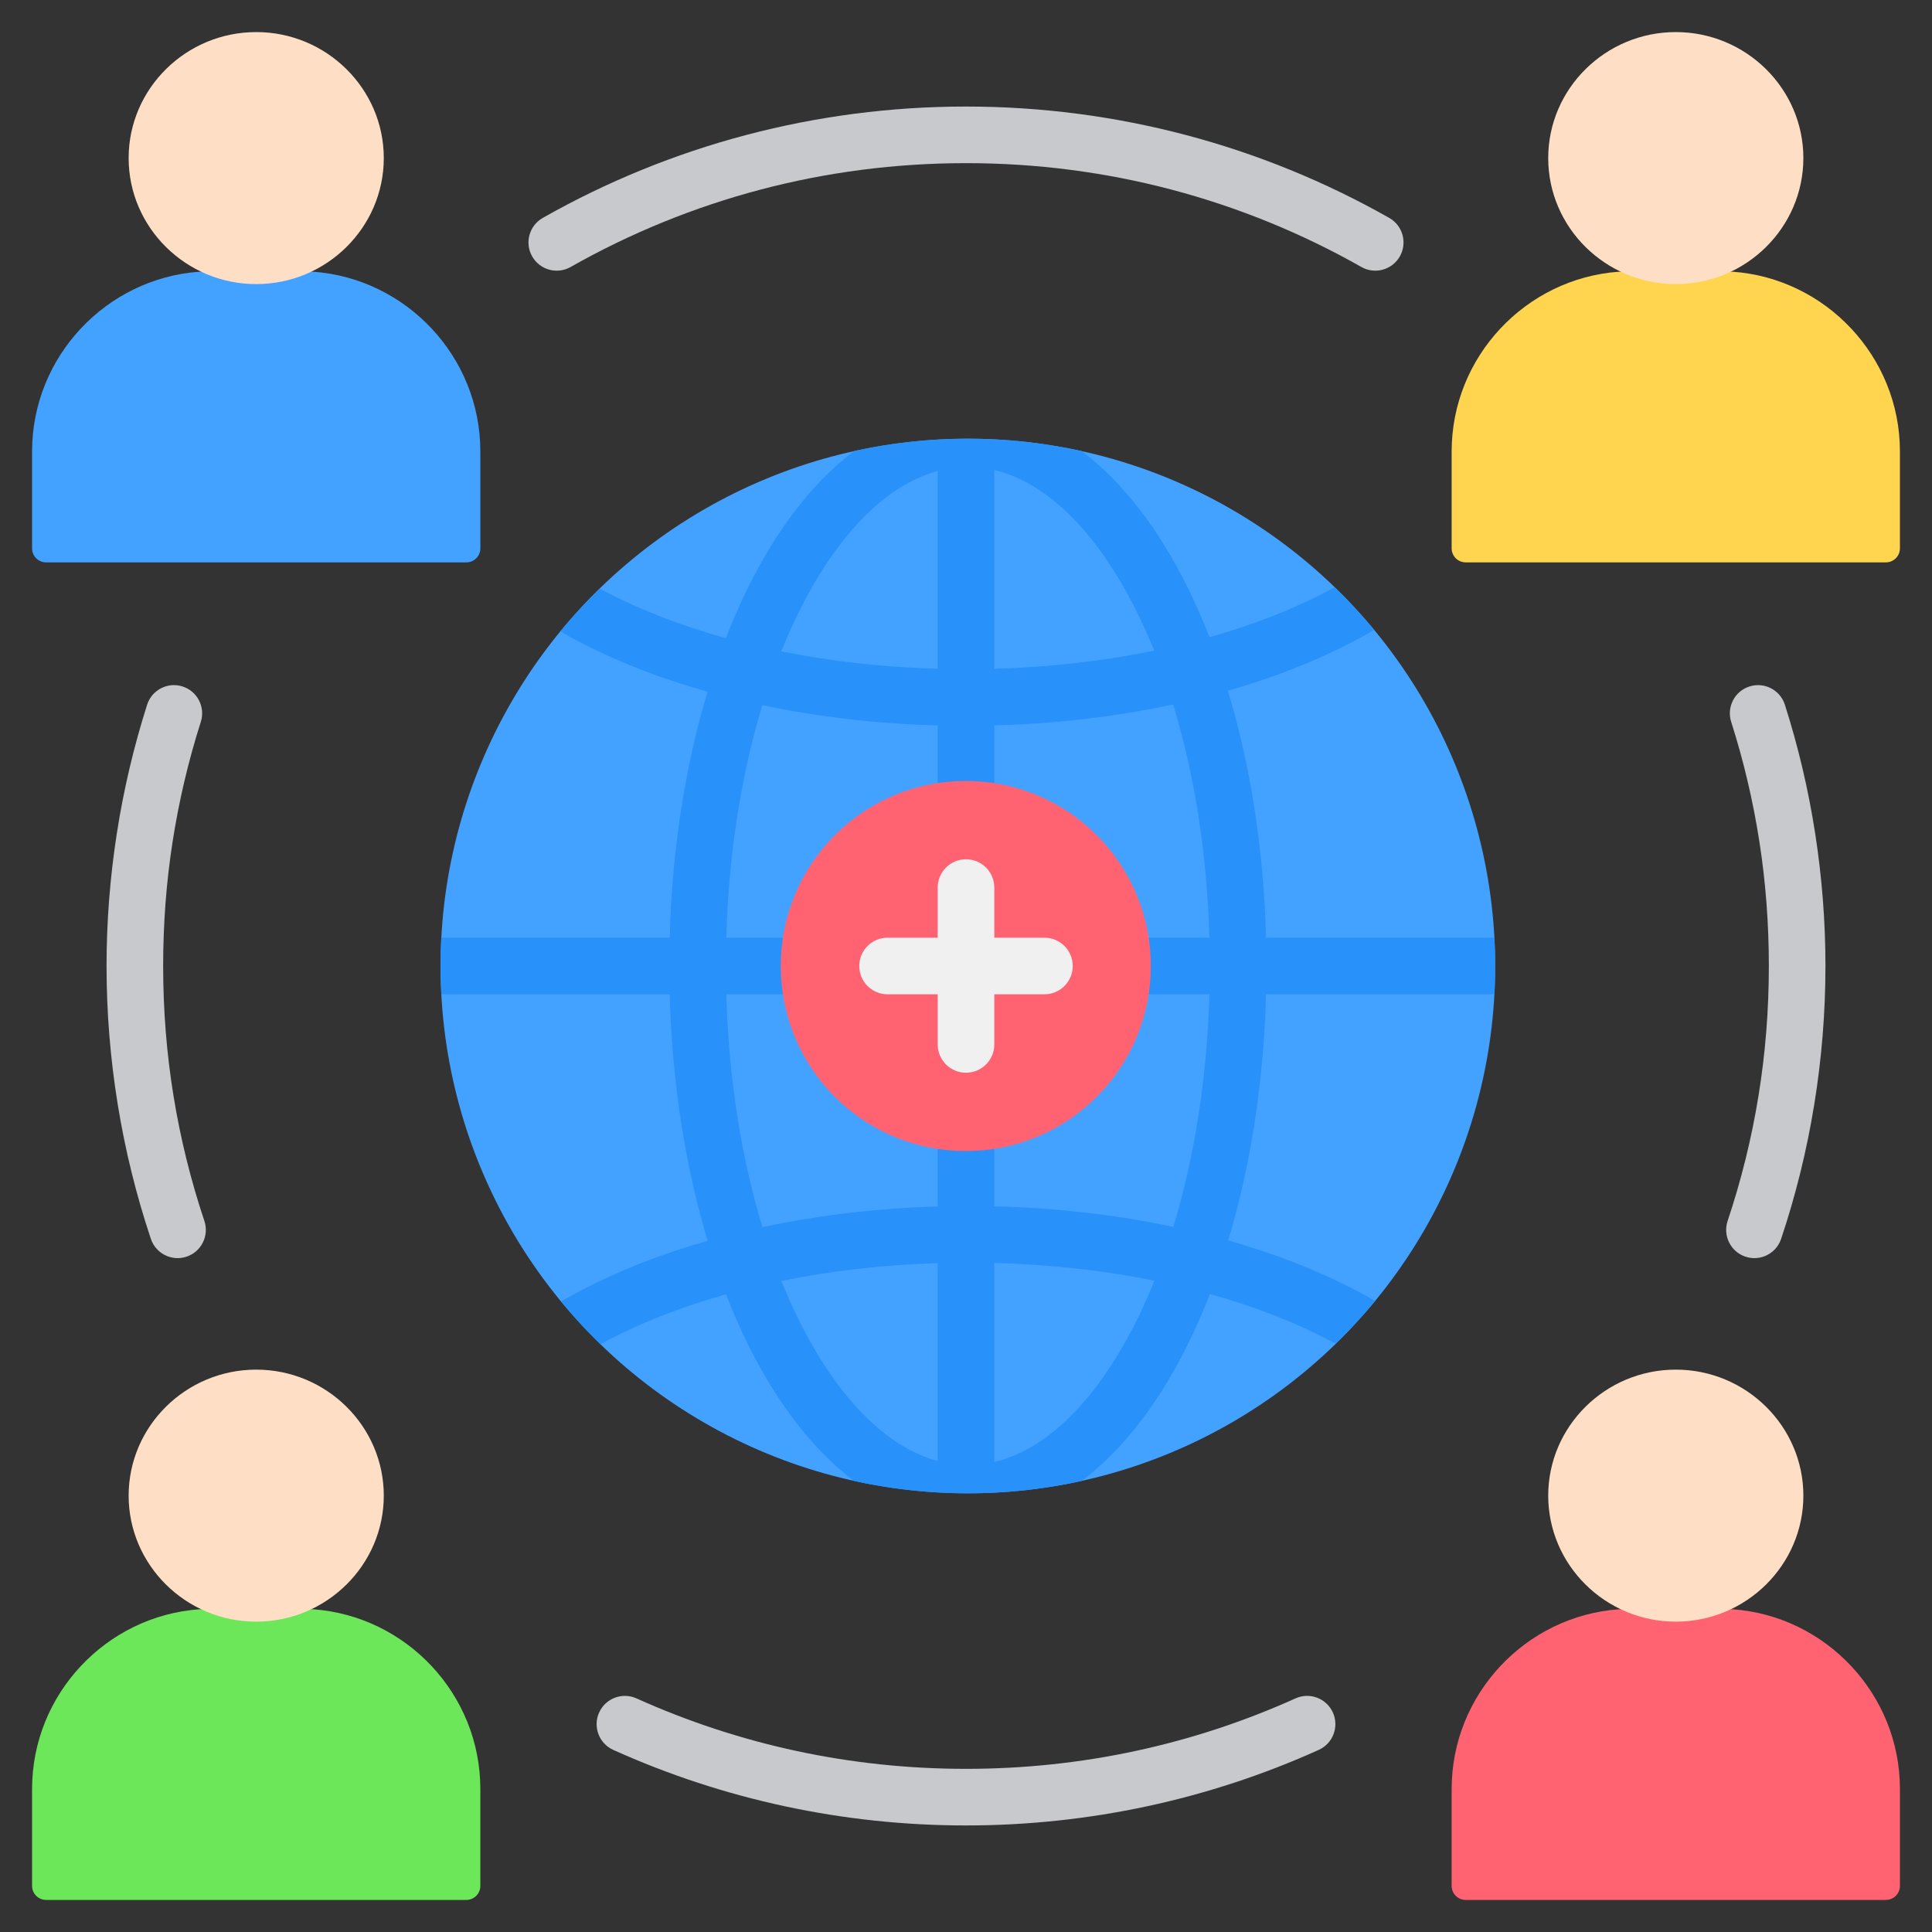
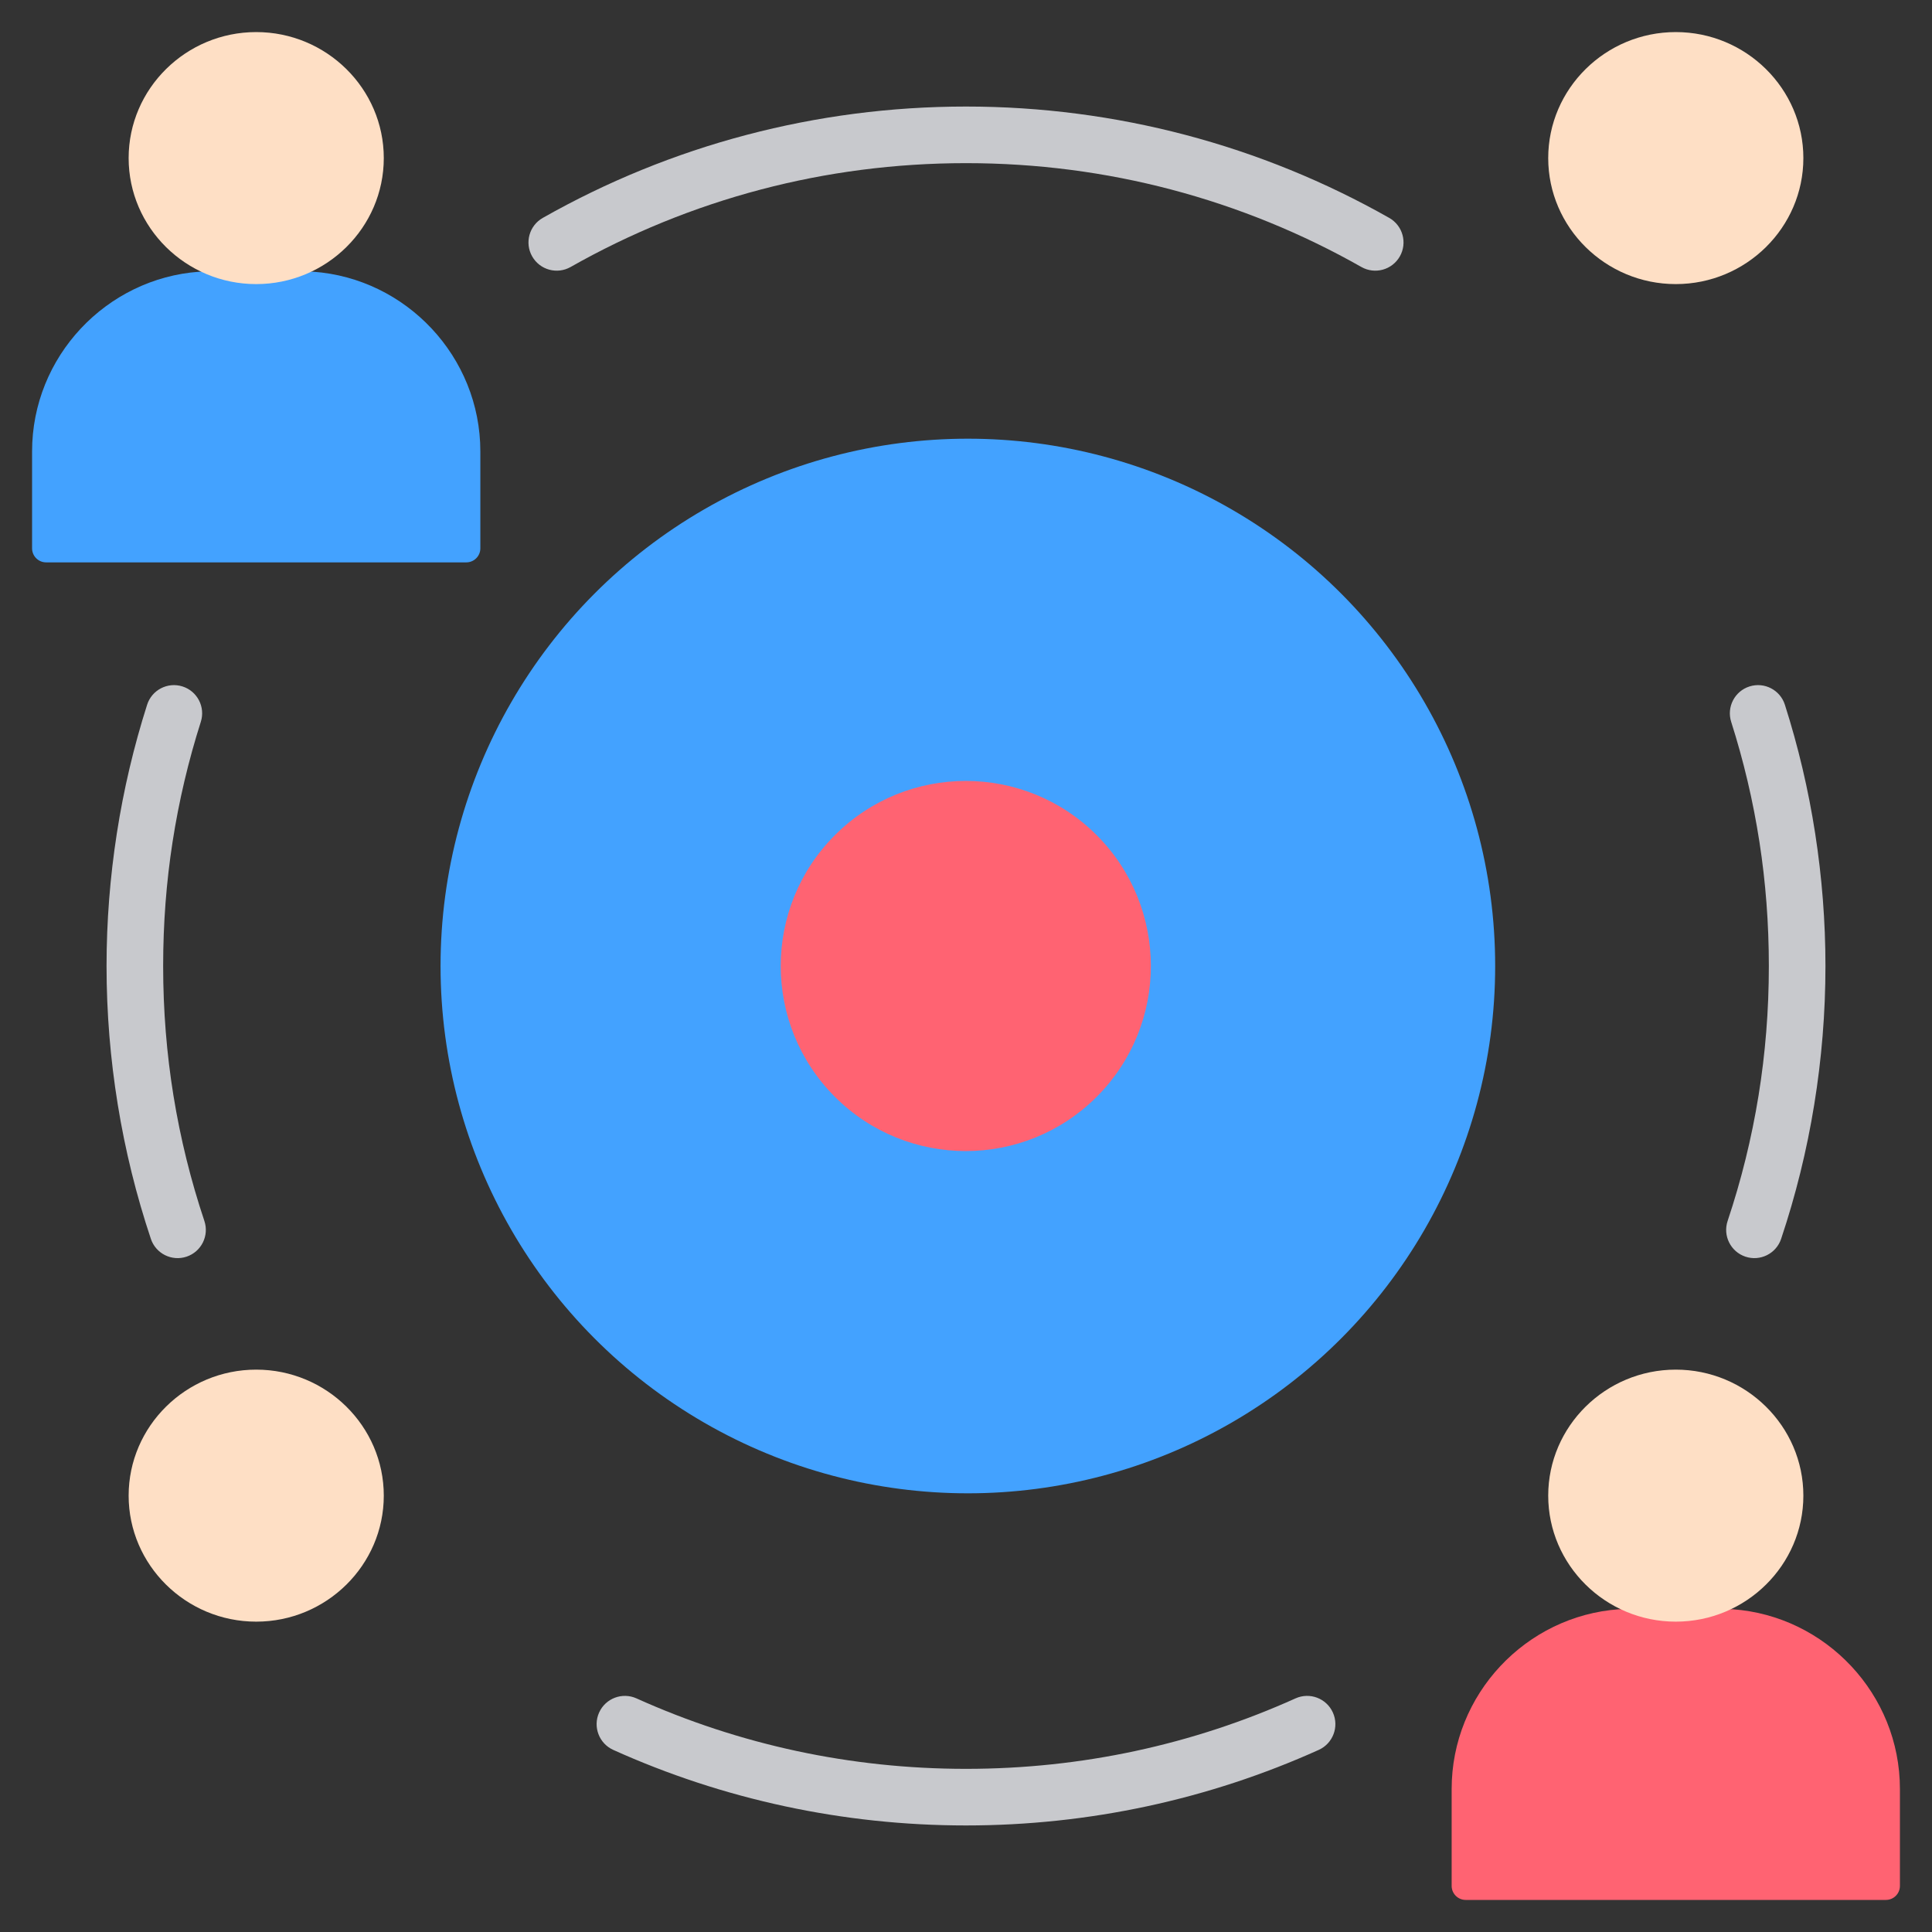
<svg xmlns="http://www.w3.org/2000/svg" id="Layer_1" enable-background="new 0 0 512 512" viewBox="0 0 512 512">
  <rect x="0" y="0" width="512" height="512" fill="#333333" stroke="none" />
  <g clip-rule="evenodd" fill-rule="evenodd">
    <path d="m38.982 186.777c1.246-3.932 5.443-6.109 9.375-4.863s6.109 5.443 4.863 9.375c-3.285 10.304-5.806 20.957-7.499 31.891-1.636 10.571-2.485 21.529-2.485 32.82 0 11.786.934 23.254 2.73 34.337 1.846 11.393 4.604 22.495 8.195 33.228 1.311 3.915-.801 8.153-4.717 9.463s-8.153-.801-9.463-4.717c-3.842-11.483-6.796-23.387-8.781-35.631-1.951-12.036-2.965-24.291-2.965-36.681 0-11.809.929-23.536 2.72-35.105 1.81-11.682 4.509-23.078 8.027-34.117zm123.54 276.965c-3.77-1.699-5.449-6.132-3.75-9.902s6.132-5.449 9.902-3.75c13.502 6.085 27.748 10.801 42.561 13.971 14.395 3.08 29.37 4.702 44.765 4.702s30.37-1.622 44.765-4.702c14.813-3.17 29.06-7.886 42.561-13.971 3.77-1.699 8.203-.02 9.902 3.75s.02 8.203-3.75 9.902c-14.457 6.515-29.724 11.567-45.608 14.967-15.473 3.311-31.489 5.054-47.87 5.054s-32.398-1.743-47.87-5.054c-15.885-3.399-31.151-8.451-45.608-14.967zm309.496-135.431c-1.31 3.915-5.548 6.027-9.463 4.717s-6.027-5.548-4.717-9.463c3.591-10.733 6.349-21.835 8.195-33.227 1.796-11.083 2.73-22.551 2.73-34.338 0-11.291-.849-22.25-2.485-32.821-1.692-10.934-4.215-21.587-7.499-31.89-1.246-3.932.932-8.129 4.863-9.375 3.932-1.246 8.129.932 9.375 4.863 3.518 11.038 6.218 22.435 8.026 34.117 1.791 11.569 2.72 23.297 2.72 35.106 0 12.39-1.014 24.646-2.965 36.681-1.983 12.243-4.938 24.148-8.78 35.63zm-103.857-270.563c3.592 2.039 4.851 6.604 2.812 10.195-2.039 3.592-6.604 4.851-10.195 2.812-15.695-8.897-32.646-15.859-50.526-20.56-17.273-4.541-35.454-6.959-54.252-6.959s-36.98 2.418-54.253 6.959c-17.88 4.7-34.83 11.662-50.525 20.56-3.592 2.039-8.157.78-10.195-2.812-2.039-3.592-.779-8.157 2.812-10.195 16.827-9.54 34.978-16.998 54.1-22.025 18.583-4.885 38.045-7.487 58.061-7.487 20.017 0 39.478 2.602 58.061 7.487 19.122 5.027 37.272 12.486 54.1 22.025z" fill="#c8c9cd" />
    <g>
      <path d="m52.83 72.006h30.138c24.682 1.772 44.329 22.519 44.329 47.631v25.683c0 2.046-1.668 3.714-3.714 3.714h-111.369c-2.045 0-3.714-1.668-3.714-3.714v-25.683c0-25.114 19.647-45.86 44.33-47.631z" fill="#43a2ff" />
      <path d="m67.899 75.288c18.621 0 33.808-15.001 33.808-33.394s-15.187-33.394-33.808-33.394-33.809 15.001-33.809 33.394 15.188 33.394 33.809 33.394z" fill="#fedfc5" />
    </g>
    <g>
-       <path d="m429.033 72.006h30.138c24.682 1.772 44.329 22.519 44.329 47.631v25.683c0 2.046-1.668 3.714-3.714 3.714h-111.369c-2.046 0-3.714-1.668-3.714-3.714v-25.683c0-25.114 19.647-45.86 44.33-47.631z" fill="#ffd54f" />
      <path d="m444.102 75.288c18.621 0 33.808-15.001 33.808-33.394s-15.188-33.394-33.808-33.394c-18.621 0-33.809 15.001-33.809 33.394s15.188 33.394 33.809 33.394z" fill="#fedfc5" />
    </g>
    <g>
-       <path d="m52.83 426.473h30.138c24.682 1.772 44.329 22.518 44.329 47.631v25.683c0 2.046-1.668 3.714-3.714 3.714h-111.369c-2.045 0-3.714-1.668-3.714-3.714v-25.683c0-25.114 19.647-45.86 44.33-47.631z" fill="#6ce75a" />
      <path d="m67.899 429.754c18.621 0 33.808-15.001 33.808-33.394s-15.188-33.394-33.808-33.394c-18.621 0-33.809 15.001-33.809 33.394 0 18.394 15.188 33.394 33.809 33.394z" fill="#fedfc5" />
    </g>
    <g>
      <path d="m429.033 426.473h30.138c24.682 1.772 44.329 22.518 44.329 47.631v25.683c0 2.046-1.668 3.714-3.714 3.714h-111.369c-2.046 0-3.714-1.668-3.714-3.714v-25.683c0-25.114 19.647-45.86 44.33-47.631z" fill="#ff6372" />
      <path d="m444.102 429.754c18.621 0 33.808-15.001 33.808-33.394s-15.188-33.394-33.808-33.394c-18.621 0-33.809 15.001-33.809 33.394 0 18.394 15.188 33.394 33.809 33.394z" fill="#fedfc5" />
    </g>
    <g>
      <circle cx="256.493" cy="256.001" fill="#43a2ff" r="139.743" />
-       <path d="m263.5 319.692c16.689.408 32.66 2.305 47.438 5.441 5.532-18.16 8.944-39.139 9.568-61.632h-57.006zm-7.007-203.435c10.348 0 20.429 1.135 30.136 3.269 10.906 8.188 20.523 20.723 28.265 36.472 2.003 4.075 3.886 8.374 5.637 12.873 11.388-3.217 21.764-7.261 30.826-11.977.797-.415 1.583-.836 2.359-1.26 3.688 3.573 7.184 7.343 10.461 11.301-1.911 1.118-3.88 2.205-5.906 3.26-9.712 5.054-20.771 9.396-32.861 12.863 5.869 19.436 9.472 41.71 10.102 65.443h60.524c.131 2.484.201 4.984.201 7.5s-.07 5.017-.201 7.5h-60.524c-.627 23.65-4.201 45.846-10.026 65.225 12.323 3.494 23.587 7.894 33.458 13.031 1.876.977 3.702 1.981 5.48 3.012-3.267 3.968-6.755 7.748-10.434 11.331-.646-.351-1.299-.698-1.96-1.042-9.215-4.795-19.788-8.897-31.404-12.139-1.458 3.763-3.007 7.387-4.643 10.856-7.917 16.795-17.933 30.133-29.368 38.704-9.703 2.132-19.779 3.265-30.122 3.265s-20.421-1.134-30.124-3.266c-11.472-8.609-21.519-22.026-29.455-38.922-1.586-3.376-3.09-6.897-4.508-10.55-11.492 3.229-21.957 7.299-31.089 12.052-.74.385-1.47.774-2.191 1.168-3.683-3.578-7.175-7.351-10.447-11.314 1.854-1.08 3.762-2.133 5.724-3.154 9.785-5.092 20.937-9.461 33.135-12.94-5.846-19.405-9.434-41.633-10.063-65.317h-60.523c-.131-2.483-.201-4.984-.201-7.5 0-2.517.07-5.017.201-7.5h60.523c.627-23.628 4.201-45.81 10.025-65.185-12.445-3.508-23.815-7.94-33.769-13.121-1.792-.932-3.539-1.89-5.24-2.872 3.266-3.973 6.751-7.757 10.428-11.345.57.308 1.145.614 1.726.916 9.297 4.838 19.977 8.969 31.715 12.226 1.773-4.577 3.682-8.948 5.716-13.088 7.745-15.765 17.368-28.313 28.285-36.507 9.704-2.134 19.785-3.268 30.132-3.268zm64.014 132.243c-.625-22.574-4.054-43.616-9.613-61.813-14.755 3.174-30.711 5.109-47.393 5.557v56.256zm-128.028 0h56.021v-56.256c-16.334-.439-31.972-2.304-46.468-5.361-5.523 18.152-8.93 39.125-9.553 61.617zm56.021 15.001h-56.021c.624 22.528 4.041 43.532 9.581 61.706 14.478-3.096 30.107-5.001 46.44-5.479zm0-138.678c-14.146 3.807-27.08 17.565-37.007 37.771-1.567 3.191-3.054 6.537-4.455 10.024 12.949 2.607 26.888 4.209 41.462 4.62zm-41.427 214.641c1.076 2.673 2.202 5.264 3.377 7.765 10.051 21.398 23.391 36.003 38.051 39.956v-52.451c-14.571.448-28.498 2.087-41.428 4.73zm56.427 47.98c14.99-3.538 28.67-18.256 38.947-40.056 1.213-2.572 2.374-5.239 3.482-7.994-13.231-2.683-27.501-4.316-42.429-4.699zm42.373-215.011c-1.384-3.432-2.852-6.728-4.398-9.873-10.152-20.652-23.45-34.564-37.975-37.986v52.664c14.917-.42 29.168-2.089 42.373-4.805z" fill="#2891fa" />
    </g>
    <g>
      <ellipse cx="256" cy="256" fill="#ff6372" rx="49.052" ry="49.052" transform="matrix(.707 -.707 .707 .707 -106.038 256)" />
-       <path d="m248.5 235.216c0-4.142 3.358-7.5 7.5-7.5s7.5 3.358 7.5 7.5v13.284h13.284c4.142 0 7.5 3.358 7.5 7.5s-3.358 7.5-7.5 7.5h-13.284v13.284c0 4.142-3.358 7.5-7.5 7.5s-7.5-3.358-7.5-7.5v-13.284h-13.284c-4.142 0-7.5-3.358-7.5-7.5s3.358-7.5 7.5-7.5h13.284z" fill="#f0f0f0" />
    </g>
  </g>
</svg>